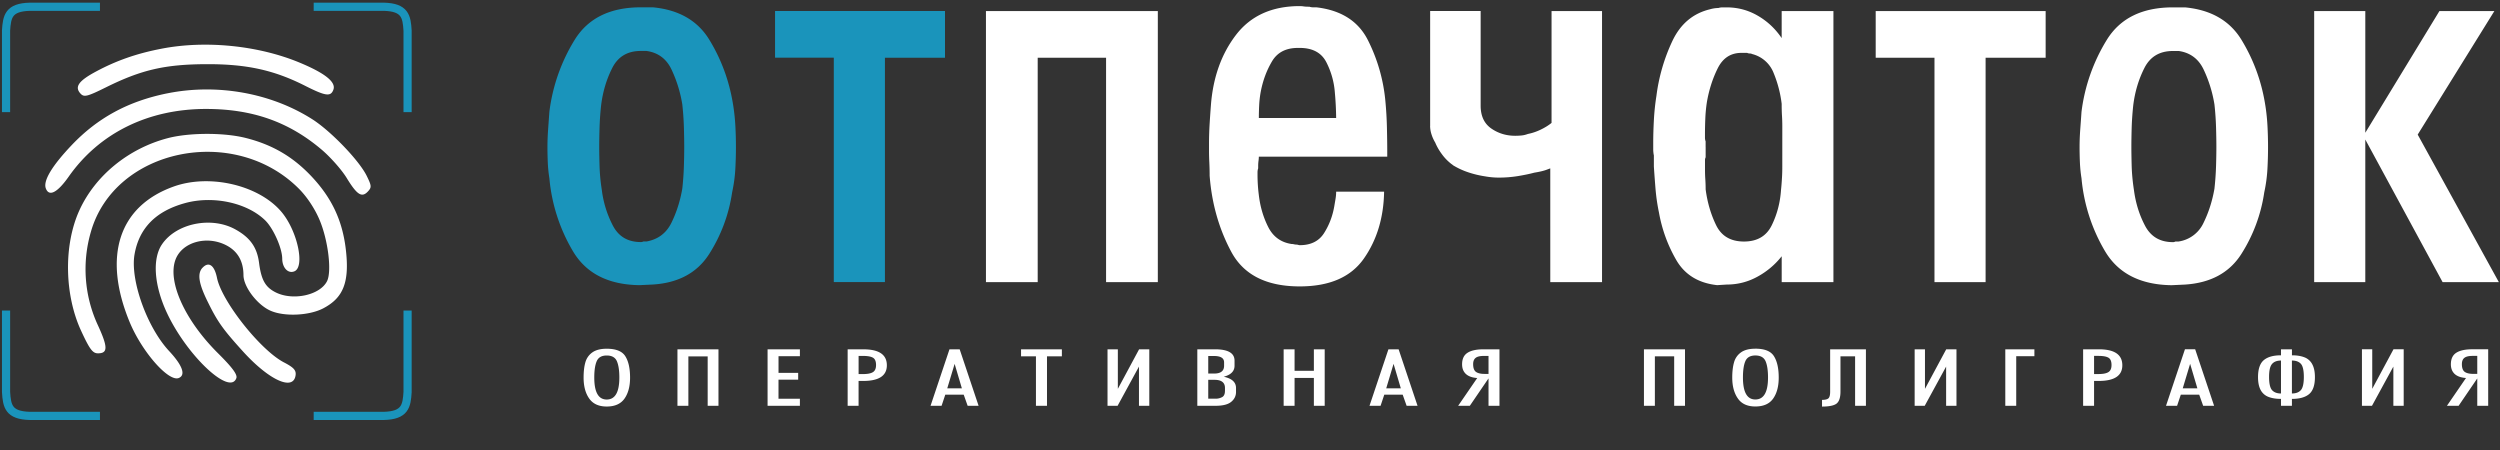
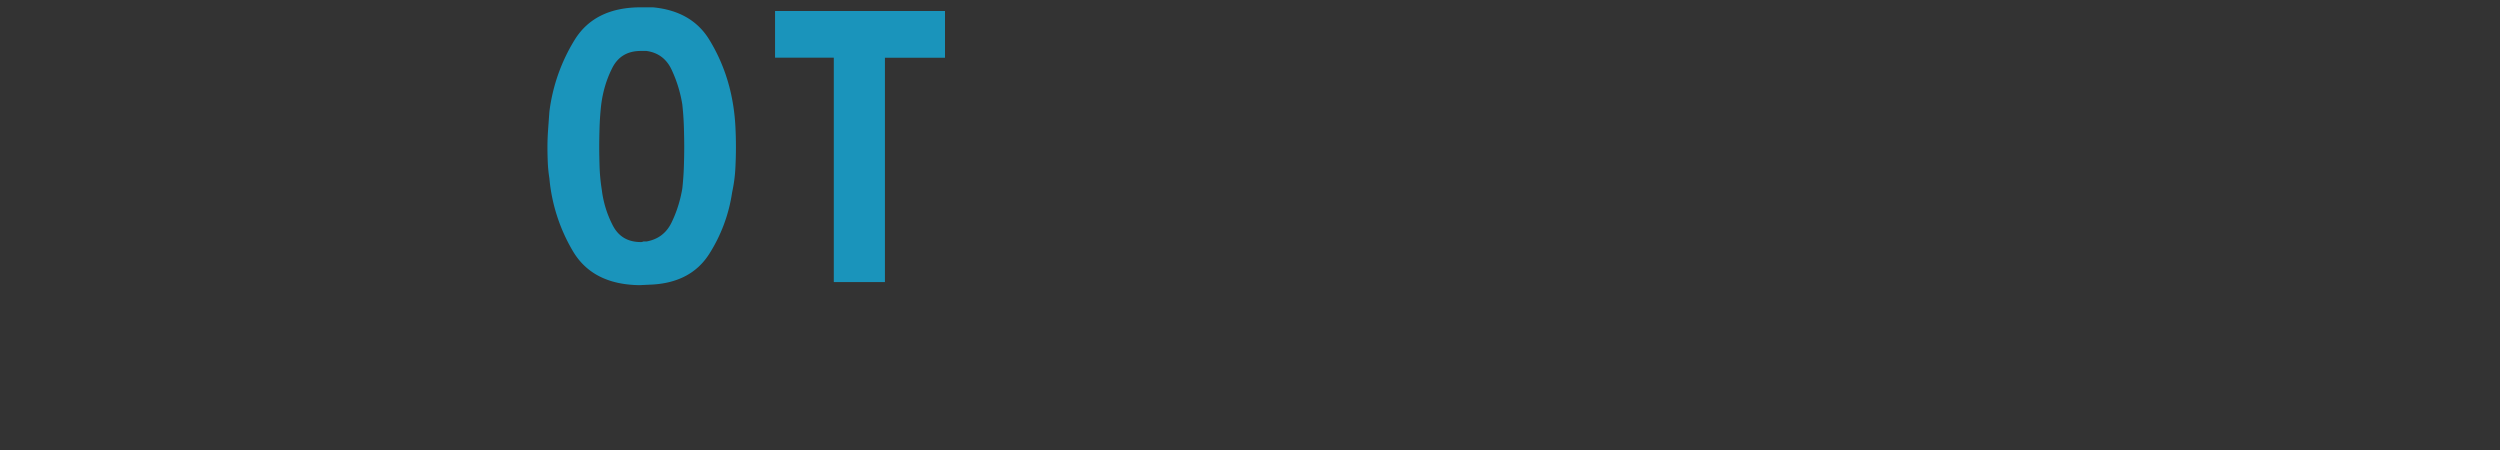
<svg xmlns="http://www.w3.org/2000/svg" width="100" height="18" fill="none">
  <rect width="100%" height="100%" fill="#333333" stroke="none" />
  <path fill="#1A94BB" d="M21.898 5.873c0-.229.01-.459.026-.688l.051-.712a7.164 7.164 0 0 1 1.01-2.877C23.522.727 24.404.293 25.63.293h.486c1.04.098 1.793.533 2.261 1.303.469.77.78 1.607.933 2.508.051.295.085.594.103.897a15.804 15.804 0 0 1 0 1.758c-.017.312-.06.623-.128.935a6.27 6.27 0 0 1-.92 2.47c-.478.746-1.227 1.152-2.25 1.217l-.536.025c-1.244-.016-2.13-.467-2.658-1.352a6.926 6.926 0 0 1-.946-2.926 5.554 5.554 0 0 1-.064-.64 14.899 14.899 0 0 1-.013-.614Zm3.962-3.835h-.23c-.528 0-.907.225-1.137.676-.23.451-.379.947-.447 1.488a11.24 11.24 0 0 0-.064.909c-.009.295-.013.55-.013.762 0 .197.004.451.013.762.009.312.038.631.09.959a4.2 4.2 0 0 0 .447 1.438c.23.434.6.65 1.111.65h.026a.206.206 0 0 0 .077-.023h.128c.46-.083.792-.332.997-.75.204-.418.35-.873.434-1.364.034-.312.055-.615.064-.91.009-.295.013-.549.013-.762 0-.213-.004-.47-.013-.774-.009-.303-.03-.61-.064-.922a5.206 5.206 0 0 0-.434-1.402c-.204-.426-.537-.672-.997-.737Zm7.492.27h-2.35V.44H37.8v1.869h-2.403v8.973h-2.045V2.309Z" />
-   <path fill="#fff" d="M41.508 2.31v8.974h-2.07V.442h6.875v10.842h-2.07V2.31h-2.735Zm13.856 5.36c-.017 1.032-.286 1.922-.805 2.667-.52.746-1.376 1.119-2.569 1.119-1.33 0-2.24-.46-2.735-1.377-.494-.918-.784-1.934-.869-3.048 0-.18-.004-.353-.012-.517a9.16 9.16 0 0 1-.013-.491v-.271c0-.279.009-.554.026-.824.016-.27.034-.512.05-.725.086-1.115.423-2.053 1.01-2.816C50.036.626 50.883.244 51.99.244c.051 0 .103.004.153.012.051.008.11.012.179.012h.051a.47.47 0 0 0 .14.025h.14c.989.114 1.674.55 2.058 1.303a6.77 6.77 0 0 1 .703 2.434c.034.36.055.717.063 1.07.008.352.013.684.013.996v.172h-5.137c0 .049-.004.106-.013.171-.009.066-.013.131-.013.197v.099a.455.455 0 0 0-.026.147v.148a6.473 6.473 0 0 0 .051.762c.052.46.175.886.372 1.279.195.393.507.622.933.688.034 0 .068.004.102.012a.36.36 0 0 0 .077.012c.034 0 .064.004.09.012a.218.218 0 0 0 .064.012c.442 0 .766-.16.97-.479.204-.32.341-.676.41-1.07l.05-.295c.017-.098.026-.197.026-.295h1.918v.002Zm-1.918-2.95a12.483 12.483 0 0 0-.051-1.008 3.165 3.165 0 0 0-.345-1.23c-.196-.376-.55-.565-1.06-.565h-.077c-.478 0-.822.18-1.035.541-.213.36-.362.762-.447 1.205-.034.18-.055.364-.064.553-.009.189-.013.357-.013.504h3.092Zm3.76.32V.441h2.02v3.786c0 .41.14.712.42.909.282.197.602.295.96.295a2.7 2.7 0 0 0 .255-.012.98.98 0 0 0 .255-.061c.17-.033.34-.09.511-.172.17-.082.316-.172.435-.27V.442h2.019v10.842h-2.07V6.735l-.167.062c-.11.04-.269.077-.473.11-.187.05-.404.095-.652.136a4.75 4.75 0 0 1-.78.061 3.119 3.119 0 0 1-.536-.05 3.97 3.97 0 0 1-.665-.159 2.972 2.972 0 0 1-.613-.282.406.406 0 0 0-.064-.05 1.903 1.903 0 0 1-.384-.394c-.11-.147-.2-.303-.268-.466a1.532 1.532 0 0 1-.154-.345 1.151 1.151 0 0 1-.051-.32l.003.001Zm16.132 6.244h-2.07V10.25a3.127 3.127 0 0 1-.96.812c-.383.213-.796.32-1.24.32l-.382.024c-.75-.082-1.296-.418-1.637-1.008-.34-.59-.57-1.22-.69-1.893a7.845 7.845 0 0 1-.14-.97c-.026-.32-.047-.611-.064-.873V6.22a1.203 1.203 0 0 1-.026-.246v-.27c0-.278.009-.578.026-.897a9.47 9.47 0 0 1 .102-.971 7.28 7.28 0 0 1 .64-2.2c.323-.68.826-1.103 1.507-1.266a1.244 1.244 0 0 1 .332-.05.549.549 0 0 1 .167-.025h.166c.443 0 .856.11 1.24.332.383.221.703.52.958.897V.442h2.07v10.842Zm-5.112-5.409V6.293a.238.238 0 0 0-.026.11v.382c0 .131.004.262.013.394.009.13.013.262.013.394.068.524.209 1.003.421 1.438.213.434.584.65 1.112.65.528 0 .898-.216 1.111-.65.213-.435.337-.906.371-1.414.017-.164.03-.324.038-.48.01-.155.013-.307.013-.454V5.04c0-.132-.004-.27-.013-.418a7.874 7.874 0 0 1-.012-.467 4.681 4.681 0 0 0-.32-1.23 1.246 1.246 0 0 0-.856-.762.235.235 0 0 0-.103-.024.237.237 0 0 1-.102-.024h-.23c-.426 0-.741.205-.946.615-.204.41-.349.86-.434 1.352-.035.23-.056.455-.064.676-.009.221-.013.422-.013.602v.148c0 .049.008.098.026.147v.221Zm9.153-3.565h-2.351V.442h6.798V2.31h-2.402v8.974h-2.045V2.31Zm5.804 3.565c0-.229.01-.459.026-.688.017-.23.035-.467.051-.713a7.163 7.163 0 0 1 1.01-2.876c.536-.87 1.418-1.303 2.645-1.303h.485c1.04.098 1.793.532 2.262 1.303.468.77.78 1.606.933 2.508.051.295.085.593.102.897a15.807 15.807 0 0 1 0 1.758c-.017.311-.059.623-.127.934a6.265 6.265 0 0 1-.92 2.471c-.478.746-1.227 1.151-2.25 1.217l-.536.025c-1.243-.016-2.13-.467-2.658-1.352a6.936 6.936 0 0 1-.946-2.926 5.423 5.423 0 0 1-.064-.64 14.898 14.898 0 0 1-.013-.614Zm3.962-3.835h-.23c-.528 0-.907.225-1.137.676-.23.451-.379.947-.447 1.487-.034.312-.055.615-.064.91-.008.295-.012.55-.012.762 0 .197.004.451.012.762.009.311.039.63.09.959.068.524.217 1.003.447 1.437.23.435.6.652 1.111.652h.026a.208.208 0 0 0 .077-.025h.128a1.31 1.31 0 0 0 .997-.75c.204-.417.35-.872.435-1.364.034-.311.055-.614.064-.91.009-.294.013-.548.013-.76 0-.214-.004-.472-.013-.775a11.5 11.5 0 0 0-.064-.923 5.195 5.195 0 0 0-.435-1.401c-.204-.426-.537-.672-.997-.738v.001Zm5.422 9.244V.442h2.045V5.31L97.577.442h2.198l-3.067 4.942 3.246 5.901h-2.25l-3.092-5.704v5.704h-2.045ZM24.268 13.949c.37 0 .619.1.745.301.126.2.19.485.19.855 0 .351-.076.63-.224.841-.15.21-.386.315-.711.315-.318 0-.551-.107-.7-.32-.15-.213-.224-.493-.224-.836 0-.241.023-.444.071-.611a.714.714 0 0 1 .278-.397c.138-.098.33-.148.575-.148Zm0 .271c-.2 0-.332.075-.398.225-.066.15-.099.37-.099.656 0 .587.166.88.497.88.338 0 .506-.293.506-.88 0-.287-.034-.505-.1-.656-.067-.15-.202-.225-.406-.225Zm2.83 2.013v-2.26h1.641v2.26h-.432v-1.978h-.772v1.978h-.438Zm3.605 0v-2.26h1.293v.274h-.855v.668h.786v.271h-.787v.764h.856v.282h-1.293Zm3.813-1.27c.183 0 .317-.025.4-.077.084-.051.126-.147.126-.284 0-.144-.04-.242-.118-.29-.08-.05-.213-.075-.403-.075h-.177v.726h.172Zm.01.275h-.183v.995h-.437v-2.26h.629c.626 0 .939.212.939.639 0 .417-.316.626-.948.626Zm3.66-.685-.296.981h.585l-.29-.98Zm-.964 1.679.757-2.26h.408l.757 2.26h-.438l-.157-.444h-.738l-.148.444h-.442Zm4.216 0v-1.978h-.596v-.282h1.633v.282h-.595v1.978h-.442Zm2.863 0v-2.26h.413v1.582l.85-1.582h.408v2.26h-.413v-1.569l-.855 1.569H44.3Zm4.265-1.29c.266 0 .398-.105.398-.313v-.134c0-.17-.134-.255-.403-.255h-.231v.702h.236Zm.875.736c0 .158-.064.29-.192.395-.127.106-.337.159-.629.159h-.727v-2.26h.708c.521 0 .781.151.781.454v.203c0 .218-.144.365-.433.44.328.069.492.22.492.45v.159Zm-.442-.041v-.117c0-.218-.14-.327-.418-.327h-.251v.754h.27a.537.537 0 0 0 .295-.068c.069-.044.103-.125.103-.242Zm2.347.595v-2.26h.437v.86h.772v-.86h.433v2.26h-.433v-1.114h-.772v1.114h-.437Zm4.397-1.679-.294.981h.584l-.29-.98Zm-.963 1.679.757-2.26h.408l.757 2.26h-.437l-.157-.444h-.737l-.148.444h-.443Zm4.761-1.098v1.098h.438v-2.26h-.63c-.288 0-.504.046-.648.14-.145.092-.217.246-.217.461 0 .163.051.292.152.386.102.094.252.148.453.162l-.762 1.11h.467l.748-1.097h-.001Zm0-.178h-.162c-.151 0-.264-.027-.34-.081-.075-.054-.113-.157-.113-.308 0-.115.033-.198.099-.251.065-.053.175-.079.33-.079h.186v.72-.001Zm6.217 1.276v-2.26H67.4v2.26h-.433v-1.978h-.772v1.978h-.437Zm4.457-2.285c.37 0 .618.1.744.302.126.2.19.485.19.854 0 .352-.075.631-.224.842-.149.21-.386.314-.71.314-.319 0-.552-.106-.7-.32-.15-.213-.225-.492-.225-.836 0-.24.024-.444.072-.61a.714.714 0 0 1 .277-.397c.138-.099.33-.148.576-.148Zm0 .272c-.2 0-.333.075-.399.225-.066.15-.098.369-.098.655 0 .588.165.88.496.88.338 0 .507-.292.507-.88 0-.286-.034-.505-.1-.655-.068-.15-.203-.225-.406-.225Zm4.422-.247v2.26h-.433v-1.978h-.585v1.407c0 .234-.05.393-.15.477-.1.083-.297.125-.588.125v-.268c.125 0 .21-.021.256-.062.046-.041.069-.13.069-.265v-1.696h1.43Zm1.949 2.26v-2.26h.413v1.582l.85-1.582h.41v2.26h-.414v-1.569l-.856 1.569h-.403Zm3.626 0v-2.26h1.164v.275h-.727v1.985h-.437Zm3.723-1.27c.184 0 .317-.025.4-.077.084-.051.126-.146.126-.284 0-.144-.039-.241-.118-.29-.079-.05-.213-.075-.403-.075h-.177v.727h.172Zm.01.276h-.182v.994h-.438v-2.26h.63c.626 0 .938.213.938.64 0 .417-.316.626-.948.626Zm3.66-.685-.295.98h.585l-.29-.98Zm-.964 1.678.757-2.26h.409l.757 2.26h-.438l-.157-.443h-.737l-.148.443h-.442Zm5.036 0h-.437v-.275c-.197 0-.364-.027-.501-.08a.59.59 0 0 1-.313-.276c-.07-.13-.105-.3-.105-.514 0-.32.076-.547.228-.678.152-.13.383-.196.691-.196v-.24h.438v.24c.196 0 .363.027.501.081a.586.586 0 0 1 .312.279c.071.132.106.303.106.514 0 .319-.076.543-.228.674-.153.13-.383.196-.692.196v.275Zm-.437-.492v-1.317c-.16 0-.28.046-.358.137-.08.092-.119.265-.119.52 0 .259.04.434.118.525.08.09.199.136.36.136Zm.438 0c.16 0 .28-.045.358-.136.079-.09.118-.266.118-.524 0-.262-.039-.437-.118-.525-.079-.088-.198-.132-.359-.132v1.317Zm2.8.492v-2.26h.412v1.582l.85-1.582h.408v2.26h-.413v-1.568l-.855 1.568h-.403Zm4.613-1.097v1.097h.437v-2.26H98.9c-.288 0-.504.046-.649.14-.144.092-.216.247-.216.462 0 .162.051.291.152.386.102.093.252.147.453.161l-.762 1.111h.467l.748-1.097h-.001Zm0-.179h-.163c-.15 0-.263-.027-.339-.08-.075-.055-.113-.157-.113-.309 0-.115.033-.198.098-.25.066-.053.176-.08.33-.08h.187v.72Z" />
-   <path fill="#fff" fill-rule="evenodd" d="M6.455 1.949c-.996.193-1.796.473-2.62.915-.695.373-.862.614-.612.882.14.15.27.117 1.018-.254 1.413-.7 2.355-.918 4.004-.925 1.618-.007 2.717.234 3.974.872.807.408 1.014.436 1.117.147.11-.306-.337-.661-1.365-1.087-1.651-.683-3.756-.893-5.516-.55Zm.239 1.784c-1.568.317-2.79.98-3.834 2.08-.782.826-1.136 1.416-1.029 1.717.127.353.462.183.92-.469 1.227-1.743 3.181-2.704 5.493-2.703 1.855.001 3.312.515 4.627 1.632.35.298.8.806.997 1.13.413.676.605.799.847.54.155-.166.15-.227-.047-.627-.304-.617-1.439-1.795-2.182-2.267-1.654-1.05-3.805-1.433-5.793-1.032Zm.024 1.791c-1.573.41-2.908 1.497-3.542 2.887-.65 1.427-.582 3.41.062 4.807.346.75.467.915.68.915.405 0 .402-.251-.017-1.155a5.333 5.333 0 0 1-.267-3.699c.944-3.336 5.73-4.33 8.322-1.73.326.327.641.804.83 1.257.34.81.49 2.05.296 2.44-.281.562-1.37.798-2.062.445-.409-.207-.57-.497-.658-1.18-.081-.622-.36-1.013-.956-1.34-.96-.526-2.357-.238-2.927.603-.389.572-.317 1.624.185 2.713.792 1.718 2.532 3.363 2.79 2.638.05-.14-.157-.422-.735-.996-1.33-1.32-2.034-2.882-1.694-3.757.273-.701 1.27-.967 2.05-.548.44.238.662.632.664 1.184.002.463.547 1.182 1.076 1.418.549.246 1.544.203 2.11-.09.816-.424 1.06-1.058.908-2.358-.135-1.154-.559-2.057-1.37-2.919-.744-.79-1.565-1.271-2.631-1.54-.864-.22-2.261-.217-3.114.005Zm.236 1.935c-2.201.783-2.856 2.787-1.77 5.42.49 1.188 1.56 2.408 1.967 2.241.288-.118.15-.503-.387-1.079-.884-.948-1.561-2.839-1.383-3.863.183-1.054.853-1.734 2.021-2.054 1.126-.31 2.49-.013 3.21.695.325.322.673 1.105.677 1.525.002.37.235.613.486.509.428-.176.129-1.591-.497-2.354-.888-1.082-2.867-1.558-4.324-1.04Zm1.146 3.25c-.213.23-.156.62.198 1.34.402.821.608 1.111 1.42 2.007 1.052 1.159 2.02 1.597 2.106.953.027-.199-.076-.311-.467-.514-.941-.49-2.488-2.443-2.678-3.384-.102-.505-.332-.664-.578-.4v-.001Z" clip-rule="evenodd" />
-   <path stroke="#1A94BB" stroke-miterlimit="22.926" stroke-width=".327" d="M.242 4.484V1.222c.035-.56.1-.932.955-.952h2.801M16.303 4.484V1.222c-.034-.56-.1-.932-.955-.952h-2.801M.242 12.422v3.262c.035.56.1.932.955.952h2.801M16.303 12.422v3.262c-.034.56-.1.932-.955.952h-2.801" />
</svg>